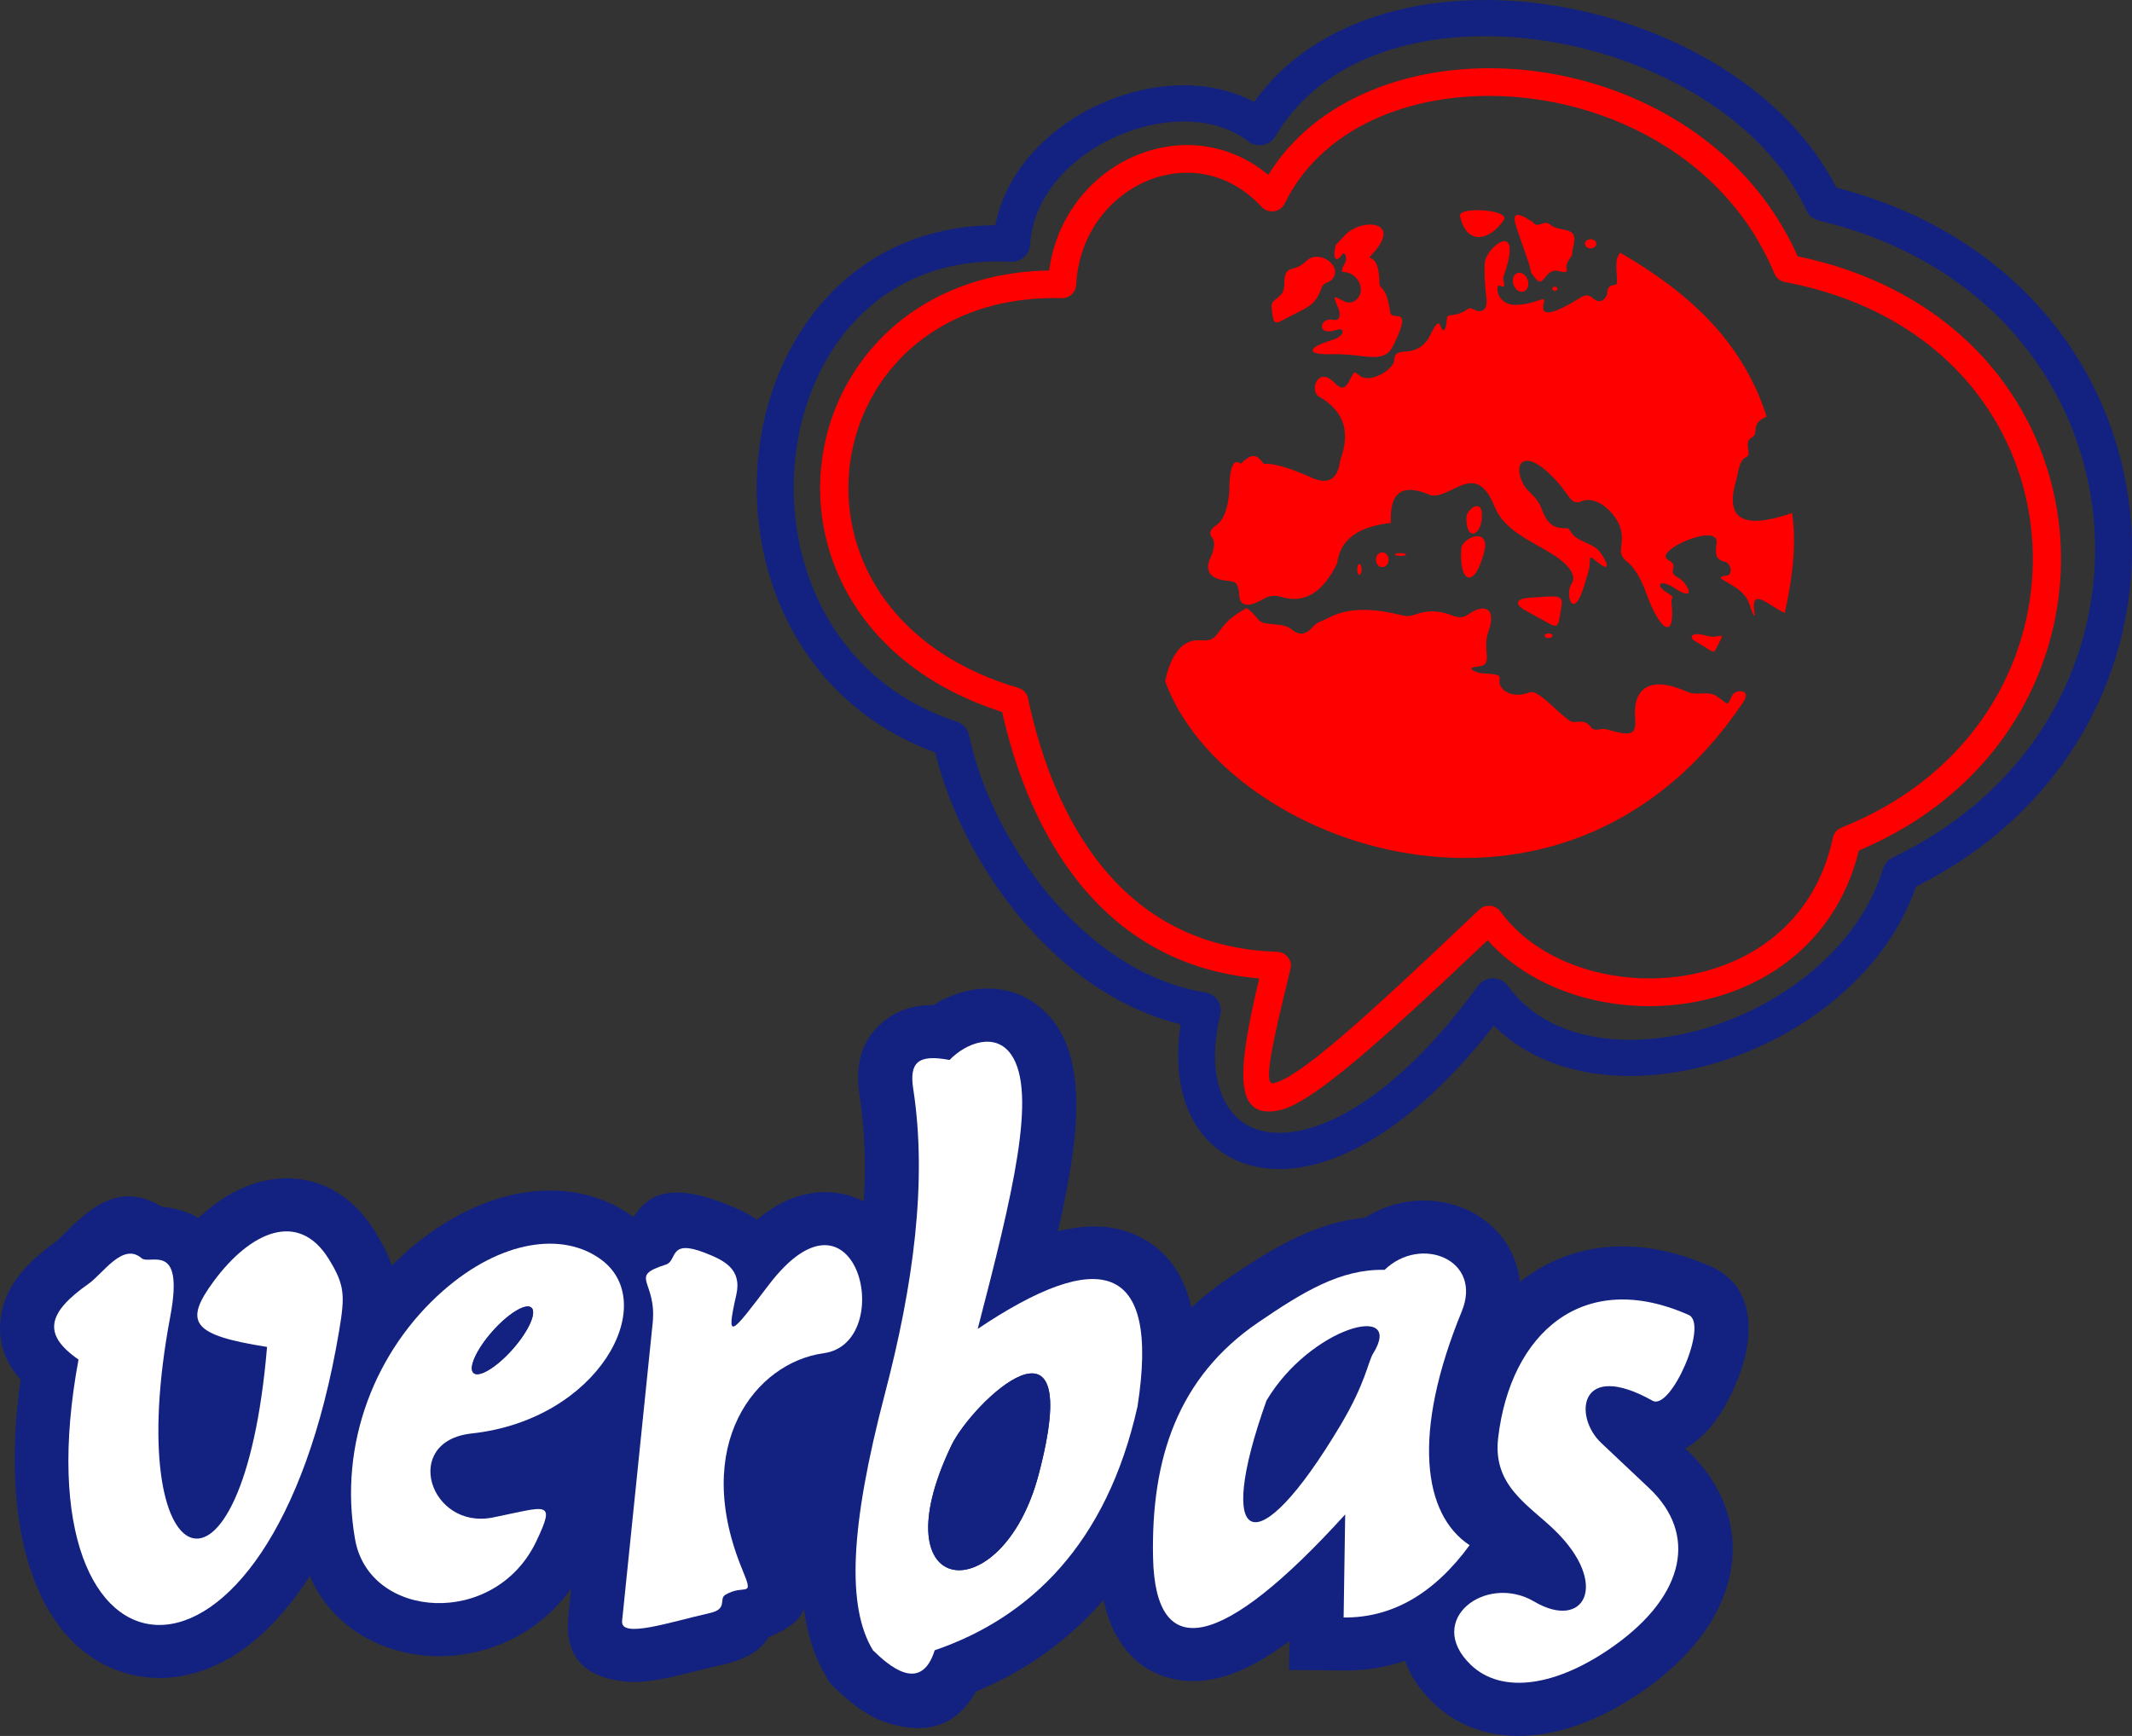
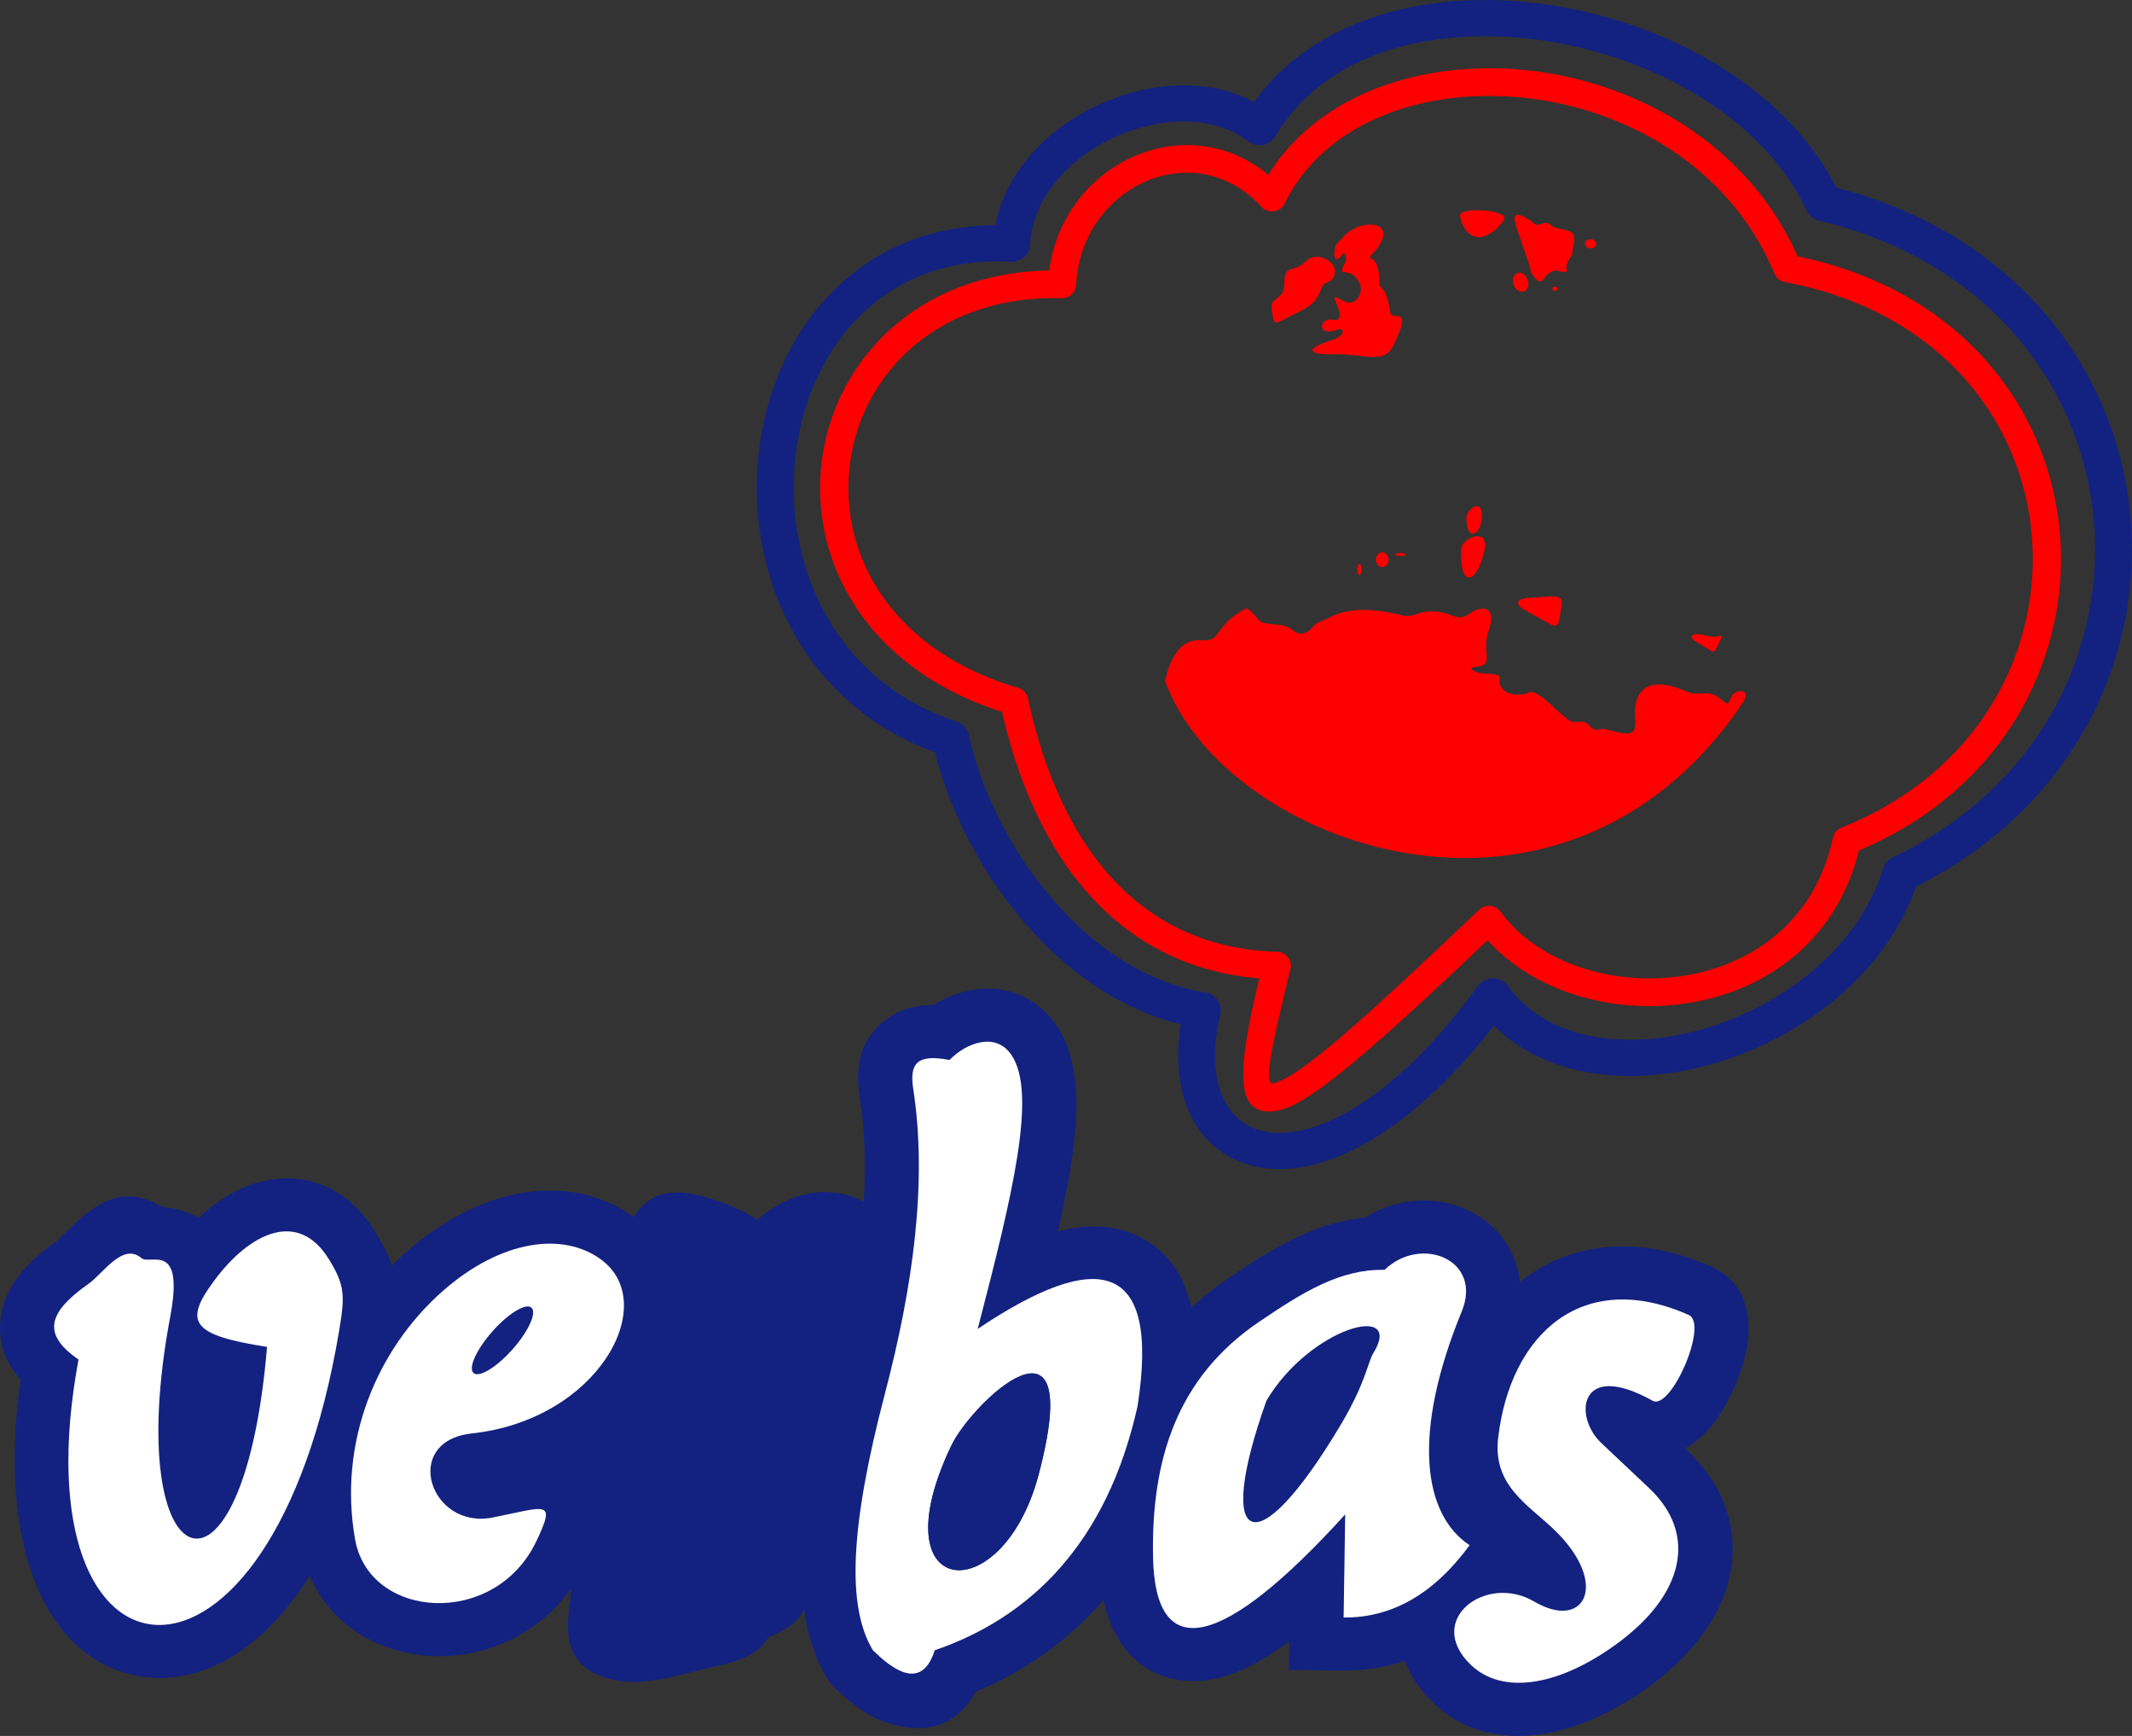
<svg xmlns="http://www.w3.org/2000/svg" version="1.1" id="Capa_1" x="0px" y="0px" width="500.002px" height="407.183px" viewBox="-150.001 -19.894 500.002 407.183" enable-background="new -150.001 -19.894 500.002 407.183" xml:space="preserve">
  <rect x="-150.001" y="-19.894" width="500.002" height="407.183" fill="#333333" stroke="none" />
  <g>
    <path id="_195528032" fill="#132280" d="M-77.34,349.772c-5.281,8.224-11.049,14.208-16.822,18.019   c-7.18,4.734-14.688,6.594-21.931,5.691c-7.574-0.943-14.291-4.76-19.534-11.31v-0.048c-8.749-10.932-13.438-30.851-9.544-58.389   c-4.007-4.55-5.487-9.532-4.564-15.242l0.008,0.001c1.063-6.501,5.526-12.002,13.15-17.366c0.048-0.031,0.548-0.553,1.178-1.177   l0.049-0.05c6.103-6.047,13.124-12.944,23.301-6.731c0.608,0.044,1.265,0.124,1.986,0.26c2.333,0.438,4.604,1.146,6.603,2.354   c2.041-1.905,4.176-3.561,6.365-4.916c4.13-2.558,8.532-4.088,13.056-4.329h0.049c5.236-0.277,10.263,1.104,14.828,4.479   c2.625,1.939,5.029,4.576,7.138,7.984c1.824,2.954,3.093,5.438,3.917,7.954c1.125-1.128,2.283-2.22,3.477-3.271   c8.43-7.424,17.437-11.896,25.937-13.558c10.19-1.99,19.749-0.093,27.282,5.451c3.153-4.95,8.096-8.366,21.479-3.129   c2.495,0.976,5.039,2.056,7.442,3.766c5.986-5.012,11.896-6.804,17.261-6.438c2.892,0.198,5.492,0.943,7.791,2.126   c0.514-8.495,0.269-16.714-0.938-24.531c-1.153-7.496,0.248-13.161,5.428-17.526c3.226-2.718,7.073-4.012,11.849-3.989   c3.282-2.047,7.039-3.463,10.85-3.79c5.478-0.473,10.876,1.035,15.39,5.425c0.927,0.899,1.8,1.938,2.603,3.109   c5.105,7.463,5.646,18.493,3.474,32.459c-0.755,4.858-1.819,10.156-3.107,15.854c6.526-1.621,12.328-1.514,17.33,0.491   c7.183,2.879,11.927,8.572,13.977,17.382c2.574-2.396,5.41-4.653,8.524-6.773c5.604-3.813,10.856-7.218,16.7-9.911   c4.992-2.3,10.058-3.859,15.496-4.374c4.789-3.035,10.172-4.272,15.218-3.986c3.96,0.224,7.775,1.39,11.041,3.374   c3.583,2.178,6.497,5.295,8.29,9.224c0.913,2.002,1.522,4.162,1.767,6.452c1.059-0.841,2.155-1.626,3.298-2.353   c7.363-4.686,16.099-6.82,25.894-5.678c4.98,0.581,10.217,2.026,15.642,4.435c8.791,3.909,10.288,13.067,7.594,22.503   c-0.659,2.306-1.633,4.813-2.779,7.212c-1.186,2.479-2.567,4.821-4.001,6.709c-2.065,2.722-4.372,4.865-6.878,6.242l0.387,0.364   c1.873,1.77,3.488,3.604,4.841,5.488c4.895,6.82,6.723,14.357,5.563,22.123l-0.007-0.002c-1.061,7.038-4.636,13.958-10.649,20.333   c-2.651,2.811-5.688,5.463-9.09,7.901c-8.504,6.104-17.183,9.799-25.148,10.871c-9.751,1.314-18.461-1.088-25.075-7.479   c-3.239-3.13-5.351-6.448-6.518-9.788c-4.621,1.563-9.448,2.322-14.478,2.271l-12.77-0.134l0.104-6.774   c-3.271,2.458-6.329,4.401-9.162,5.831c-5.98,3.017-11.577,4.117-16.746,3.301c-6.646-1.048-11.647-4.709-14.947-10.981   l-0.021,0.011c-1.178-2.244-2.081-4.853-2.705-7.813c-8.495,9.841-18.697,16.838-29.95,21.519   c-4.935,8.877-12.585,9.86-20.559,7.391c-5.441-1.688-9.79-5.632-12.48-8.262l-1.127-1.104l-0.813-1.333   c-2.707-4.45-4.496-9.77-5.33-16.123c-0.989,2.802-3.673,4.732-8.327,6.692c-1.563,2.688-4.606,5.046-10.845,6.446   c-2.716,0.609-4.131,0.97-5.54,1.323c-6.25,1.579-12.298,3.104-17.152,2.606c-9.276-0.949-14.391-5.493-13.374-15.444l0.659-6.428   c-4.061,5.756-9.376,9.905-15.179,12.531c-6.197,2.806-12.976,3.843-19.394,3.216c-6.727-0.653-13.129-3.126-18.214-7.291   C-72.484,358.132-75.433,354.334-77.34,349.772L-77.34,349.772z" />
    <path fill="none" d="M147.011,308.636c-12.316,34.515-2.583,39.225,17.358,5.774c5.916-9.922,6.451-14.87,7.65-16.81   C179.556,285.439,157.274,291.35,147.011,308.636z" />
    <path fill="#FFFFFF" d="M-39.376,316.346c29.717-3.226,44.229-30.366,30.484-40.692c-8.997-6.761-23.666-4.699-37.268,7.281   c-15.658,13.796-24.556,35.636-20.565,58.253c3.325,18.854,32.819,20.844,42.511,0.431c4.676-9.855,2.453-8.105-10.194-5.569   C-49.207,339.018-55.963,318.146-39.376,316.346z M-34.604,292.495c3.724-4.241,7.859-6.79,9.207-5.687   c1.348,1.105-0.585,5.459-4.313,9.696c-3.724,4.241-7.858,6.791-9.206,5.687C-40.262,301.086-38.33,296.732-34.604,292.495z" />
-     <path fill="#FFFFFF" d="M30.241,281.555c-8.848,11.643-10.063,13.322-7.556,2.229c1.375-6.089-3.005-8.106-7.323-9.796   c-8.663-3.392-6.432,1.854-9.188,2.737c-9.021,2.887-2.07,3.601-3.111,13.743l-7.166,69.832   c-0.438,4.263,11.227,0.266,20.602-1.837c4.271-0.958,1.999-3.305,3.606-4.271c4.493-2.705,6.885,1.06,4.043-5.777   c-12.229-29.433,3.095-48.717,19.005-50.889C60.511,295.158,51.03,254.201,30.241,281.555z" />
-     <path fill="#132280" d="M-29.709,296.506c3.728-4.237,5.659-8.591,4.313-9.696c-1.348-1.104-5.483,1.444-9.207,5.687   c-3.727,4.236-5.658,8.591-4.312,9.696C-37.568,303.297-33.432,300.747-29.709,296.506z" />
    <path fill="#FFFFFF" d="M-99.856,280.611c-7.141,9.66-5.192,12.66,12.485,15.428c-5.563,66.263-34.458,55.409-22.699-7.122   c3.363-17.892-4.771-11.992-6.744-13.695c-4.377-3.776-9.013,3.611-12.381,5.984c-9.673,6.805-10.967,11.867-2.394,17.8   c-15.002,81,45.369,87.255,61.118-6.719c1.377-8.232,1.399-10.68-2.424-16.861C-80.024,263.898-91.31,269.045-99.856,280.611z" />
    <path fill="#FFFFFF" d="M192.812,287.711c4.977-12.145-9.597-17.966-18.098-9.742c-10.339-0.238-19.11,5.163-29.549,12.269   c-19.023,12.949-25.228,32.107-24.749,55.199c0.52,25.036,16.253,21.648,45.063-10.1l-0.369,24.173   c11.325,0.118,21.176-5.535,29.548-16.957C183.697,335.331,181.075,316.344,192.812,287.711z M172.021,297.602   c-1.199,1.938-1.734,6.888-7.65,16.81c-19.941,33.449-29.676,28.739-17.358-5.774C157.274,291.35,179.556,285.439,172.021,297.602z   " />
    <path fill="#FFFFFF" d="M236.771,329.182L225.5,318.546c-6.5-6.133-5.315-19.607,12.075-9.875   c4.272,2.392,13.206-18.02,8.455-20.13c-24.736-10.986-41.811,4.252-44.683,28.867c-1.312,11.215,7.12,15.663,13.282,21.647   c12.964,12.593,6.988,23.677-4.831,16.714c-11.299-6.655-25.786,4.286-14.894,14.813c7.318,7.071,20.311,5.134,33.815-4.56   C245.15,354.237,248.164,339.933,236.771,329.182z" />
    <path fill="#FFFFFF" d="M79.292,291.817c8.195-31.539,14.014-55.339,7.876-64.308c-3.662-5.349-10.504-2.868-14.489,1.229   c-7.457-1.433-9.448,0.646-8.506,6.772c3.37,21.836-0.042,46.316-6.612,71.382c-8.293,31.614-8.982,50.204-2.836,60.306   c3.567,3.485,11.232,10.358,14.486,0c22.313-7.64,40.371-24.971,47.565-57.228C122.131,275.588,107.533,272.871,79.292,291.817z    M93.585,325.966c-8.475,32.14-37.919,29.686-20.471-6.789C77.915,309.135,104.812,283.403,93.585,325.966z" />
    <path fill="#132280" d="M73.115,319.177c-17.448,36.475,11.996,38.929,20.471,6.789C104.812,283.403,77.915,309.135,73.115,319.177   z" />
    <path id="_195528200" fill="#FF0000" d="M152.617,207.499c-4.436,18.05-6.331,27.167-4.026,26.704   c5.911-1.192,20.612-14.359,48.305-40.714c1.31-1.247,3.408-1.221,4.683,0.063c0.127,0.129,0.242,0.265,0.345,0.407   c5.428,7.469,14.268,12.432,24.112,14.522c6.473,1.375,13.351,1.512,19.968,0.312c6.577-1.195,12.906-3.71,18.321-7.638   c7.437-5.392,13.187-13.501,15.539-24.579c0.232-1.102,1.011-1.955,1.999-2.349l-0.002-0.003   c18.179-7.229,30.806-19.503,37.928-33.688l0.08-0.15c5.492-11.02,7.688-23.201,6.604-35.076   c-1.085-11.898-5.479-23.505-13.155-33.327c-9.666-12.365-24.584-21.922-44.719-25.717c-1.146-0.215-2.04-0.981-2.45-1.97h-0.001   c-6.51-15.689-18.542-26.954-32.55-33.78c-9.624-4.688-20.174-7.297-30.508-7.818c-10.293-0.519-20.356,1.026-29.055,4.636   c-9.93,4.119-18.091,10.957-22.742,20.503c-0.786,1.62-2.769,2.309-4.423,1.536c-0.49-0.229-0.897-0.563-1.208-0.958   c-4.749-5.057-10.452-7.481-16.116-7.767c-3.298-0.167-6.591,0.385-9.68,1.547c-3.11,1.172-6.037,2.981-8.58,5.327   c-5.026,4.634-8.503,11.361-8.906,19.427c-0.086,1.788-1.639,3.173-3.464,3.089l-0.043-0.003   C80.179,49.598,66.2,57.086,57.88,68.024c-4.458,5.861-7.312,12.728-8.404,19.896c-1.1,7.182-0.435,14.668,2.139,21.756   c4.943,13.614,16.981,25.825,37.186,31.781c1.28,0.374,2.156,1.436,2.335,2.651c2.324,10.988,6.92,25.602,15.99,37.573   c8.938,11.796,22.333,21.071,42.402,21.685c1.825,0.049,3.267,1.542,3.217,3.33C152.737,206.974,152.692,207.243,152.617,207.499   L152.617,207.499z M149.912,240.558c-10.548,2.126-9.876-8.758-4.604-30.942c-20.28-1.731-34.097-11.655-43.502-24.067   c-9.313-12.291-14.211-26.991-16.788-38.442c-21.342-6.826-34.213-20.272-39.657-35.269c-2.941-8.106-3.703-16.661-2.45-24.858   c1.252-8.211,4.53-16.083,9.652-22.817c9.071-11.929,23.892-20.275,43.485-20.617c1.146-8.502,5.157-15.641,10.696-20.748   c3.151-2.908,6.823-5.167,10.759-6.649c3.953-1.488,8.165-2.189,12.379-1.979c6.106,0.307,12.215,2.506,17.568,6.961   c5.563-9.03,14.017-15.62,24.016-19.769c9.631-3.995,20.696-5.708,31.96-5.143c11.219,0.565,22.663,3.395,33.1,8.479   c14.896,7.259,27.762,19.105,35.07,35.541c20.981,4.341,36.665,14.604,46.984,27.81c8.445,10.808,13.283,23.588,14.479,36.706   c1.188,13.018-1.219,26.377-7.244,38.465l-0.09,0.193c-7.59,15.119-20.837,28.232-39.767,36.183   c-2.933,11.921-9.408,20.769-17.694,26.776c-6.255,4.535-13.533,7.436-21.073,8.806c-7.505,1.36-15.272,1.213-22.56-0.334   c-10.076-2.141-19.304-6.968-25.751-14.195C171.941,226.219,157.203,239.089,149.912,240.558L149.912,240.558z" />
    <path id="_195527416" fill="#132280" d="M136.186,218.034c-2.111,8.911-1.414,16.127,1.382,20.997   c1.659,2.894,4.105,4.944,7.148,5.982c3.249,1.108,7.27,1.131,11.862-0.116c11.271-3.055,25.391-13.432,40.014-33.521   c1.385-1.909,4.09-2.354,6.037-0.997c0.406,0.284,0.749,0.623,1.021,1.002c3.876,5.344,9.33,8.874,15.635,10.802   c7.741,2.369,16.769,2.364,25.813,0.374c9.194-2.022,18.364-6.086,26.224-11.785c9.454-6.857,16.985-16.074,20.305-26.921   c0.36-1.187,1.204-2.104,2.258-2.605l-0.001-0.003c18.104-8.671,30.951-21.633,38.664-36.394   c7.166-13.72,9.929-29.026,8.379-43.911c-1.547-14.852-7.4-29.276-17.461-41.268c-10.788-12.858-26.45-22.946-46.869-27.813   c-1.351-0.318-2.396-1.229-2.927-2.38l-0.009,0.003c-5.212-11.298-14.821-20.687-26.567-27.604   c-11.826-6.966-25.772-11.416-39.605-12.813c-13.7-1.384-27.229,0.229-38.37,5.369c-8.302,3.83-15.282,9.631-19.985,17.616   c-1.189,2.027-3.832,2.727-5.901,1.562c-0.187-0.104-0.362-0.223-0.526-0.349c-3.688-2.861-8.312-4.323-13.248-4.605   c-5.832-0.334-12.064,0.958-17.773,3.526c-5.72,2.572-10.877,6.404-14.545,11.137c-3.188,4.11-5.252,8.921-5.554,14.176   c-0.131,2.342-2.175,4.134-4.563,4.007c-18.038-0.979-31.561,6.599-40.067,18.166c-5.119,6.96-8.475,15.381-9.954,24.28   c-1.484,8.942-1.069,18.357,1.351,27.264l0.004-0.001c4.57,16.792,16.341,31.738,36.021,38.163   c1.522,0.491,2.579,1.738,2.879,3.177l0.006-0.001c2.791,13.305,10.418,28.655,21.555,40.688   c9.189,9.932,20.745,17.532,33.847,19.66c2.359,0.375,3.962,2.559,3.578,4.869L136.186,218.034L136.186,218.034L136.186,218.034z    M130.002,243.188c-3.315-5.775-4.558-13.582-3.102-22.802c-13.391-3.28-25.101-11.307-34.499-21.464   c-11.542-12.468-19.65-28.242-23.088-42.315c-21.397-7.834-34.262-24.537-39.342-43.201l0.005-0.001l-0.005-0.015   c-2.734-10.051-3.202-20.688-1.521-30.802c1.688-10.159,5.556-19.821,11.479-27.872c9.5-12.914,24.172-21.664,43.51-21.788   c1.031-5.427,3.444-10.391,6.809-14.729c4.56-5.88,10.878-10.598,17.836-13.728c6.965-3.134,14.623-4.705,21.849-4.293   c5.029,0.288,9.867,1.528,14.17,3.857c5.489-7.664,12.837-13.368,21.318-17.281c12.619-5.821,27.752-7.669,42.95-6.134   c15.063,1.521,30.264,6.378,43.167,13.977c12.557,7.396,22.989,17.409,29.12,29.521c21.389,5.509,37.93,16.389,49.489,30.166   c11.176,13.32,17.678,29.337,19.395,45.822c1.714,16.451-1.35,33.396-9.293,48.6c-8.3,15.886-21.895,29.853-40.896,39.362   c-4.133,11.932-12.513,22.002-22.875,29.52c-8.836,6.406-19.142,10.973-29.479,13.249c-10.489,2.309-21.074,2.276-30.29-0.542   c-6.217-1.902-11.813-5.061-16.365-9.604c-14.777,18.986-29.367,29.107-41.455,32.387c-6.355,1.724-12.132,1.616-17.019-0.051   C136.773,251.29,132.715,247.914,130.002,243.188L130.002,243.188z" />
    <path id="_195528648" fill="#FF0000" d="M123.259,139.891c1.313-6.388,4.128-9.821,8.078-9.599   c3.271,0.184,3.354-0.438,5.344-3.056c1.38-1.814,3.353-3.227,5.654-4.474c1.902,1.021,2.54,3.13,4.002,3.447   c2.737,0.595,4.843,0.113,6.728,1.635c2.033,1.64,3.525,0.823,5.071-0.941c0.857-0.98,1.95-1.065,3.468-1.882   c5.105-2.743,11.446-2.006,17.342-0.564c1.25,0.306,2.13,0.099,3.468-0.376c2.592-0.92,5.486-0.68,8.094,0.376   c1.645,0.667,2.699,0.579,4.047-0.376c3.16-2.243,6.592-1.726,4.545,4.046c-1.747,4.927,1.592,8.039-2.813,8.376   c-2.979,0.228,0.36,1.456,0.964,1.505c3.569,0.293,4.688,0.198,4.433,1.507c-0.383,1.948,1.998,4.157,5.78,3.387   c1.37-0.277,1.494-0.916,3.083,0c2.344,1.354,4.292,3.829,7.514,6.212c1.395,1.029,3.354-0.771,5.011,1.507   c0.938,1.29,2.317,0.186,3.661,0.563c5.409,1.525,7.087,1.641,6.743-2.446c-0.596-7.091,3.257-10.332,12.139-6.398   c2.485,1.101,4.672-0.286,6.744,0.94c2.97,1.76,2.539,3,3.854,0c0.639-1.457,4.881-1.828,2.505,1.694   C216.515,207.545,137.148,178.325,123.259,139.891L123.259,139.891z" />
-     <path id="_195527304" fill="#FF0000" d="M146.409,120.55c1.3-0.795,2.773-0.905,4.425-0.333c5.556,1.521,9.655-1.63,12.762-7.979   c0.635-5.312,4.602-8.606,12.591-9.474c-0.327-6.81,2.332-9.59,9.358-6.48c4.99,0.886,10.523-8.463,14.974,2.658   c2.208,5.519,8.435,7.988,13.271,10.97c3.663,2.258,6.229,5.019,4.765,7.146c-1.626,2.363,0.359,8.909,2.893,0.665l1.021-3.323   c0.838-2.729-0.347-4.586,1.701-2.826c2.999,2.579,3.612,1.729,1.19-1.827c-1.584-2.323-5.335-2.42-6.807-4.653   c-1.049-1.593-0.439-0.903-2.724-1.163c-2.847-0.325-3.793-3.225-4.424-4.82c-1.013-2.563-3.15-3.599-4.084-5.317   c-2.585-4.772-0.149-8.244,5.615-2.992c5.565,5.07,5.001,8.091,8.123,6.849c3.764-1.497,8.747,3.59,9.231,7.445   c0.46,3.638-1.281,4.69,1.361,6.814c2.238,1.798,3.719,5.367,4.425,7.313c3.49,9.629,6.824,10.665,5.955,2.493   c-0.234-2.213,1.297-0.97-1.635-2.997c-2.25-1.557-0.837-2.775,2.314-0.659c2.997,2.011,4.468,1.674,2.383-1.164   c-1.156-1.572-3.254-1.514-2.724-3.324c0.287-0.976,0.094-1.465-1.189-2.159c-3.708-2.01,12.191-9.059,11.398-3.822   c-0.479,3.165,0.175,3.815,2.042,4.321c1.397,0.377,1.738,2.94,0.512,3.157c-2.563,0.449-1.813,0.566,0.851,2.16   c2.355,1.41,3.688,2.765,4.254,4.487c1.931,5.876,1.004,0.847,1.072,0.188c0.337-3.271,3.915,0.512,7.265,1.972   c2.071-9.286,2.688-17.146,1.702-23.435c-9.812,3.401-16.191,2.737-13.102-7.646c0.565-1.907,0.616-4.734,2.382-5.485   c1.515-0.644-0.924-3.403,1.36-4.653c1.743-0.952-0.624-3.159,3.403-4.818c-5.705-17.962-18.695-29.387-34.321-38.447   c-1.438,1.586-0.782,3.896-0.771,6.963c0.005,1.205-2.376-0.267-2.313,2.823c-0.687,1.6-1.917,2.091-3.274,0.941   c-1.572-1.331-2.208-0.645-4.238,0.563c-6.17,3.671-8.196,3.383-7.322,0.376c0.564-1.939-1.874,0.498-6.551,0.565   c-4.781,0.067-4.875-5.087-3.803-4.522c1.926,1.014,0.566-1.232,0.843-2.003c5.005-14.009-4.1-7.164-4.362-3.262   c-0.15,2.251,0.016,4.858,0.387,8.093c0.348,3.035-1.101,3.811-3.275,2.636c-1.021-0.553-0.941,0.364-3.136,1.096   c-1.971,0.654-2.771,0.072-2.838,1.162c-0.181,2.96-0.928,3.503-1.541,1.694c-0.438-0.976-0.801-1.023-2.505,2.446   c-1.006,2.045-2.989,3.451-5.396,3.576c-1.908,0.099-2.913,0.399-2.891,1.882c0.036,2.281-5.426,5.574-7.899,3.952   c-1.851-1.213-1.227-1.515-2.697,1.129c-1.246,2.241-2.03,1.75-3.615,0.219c-3.861-3.73-5.687,2.091-3.515,3.357   c5.134,2.993,7.839,7.43,5.011,15.057c-0.502,4.11-2.493,5.554-5.974,4.329c-4.358-1.963-9.044-3.769-11.914-3.55   c-1.651-2.076-2.528-2.816-5.428-0.025c-1.769-1.379-2.666,0.88-2.697,6.775c-0.343,3.843-1.306,6.353-2.89,7.527   c-1.688,1.066-2.007,2.134-0.964,3.199c0.586,1.244,0.302,2.973-0.852,5.187c-0.914,2.93,0.654,4.525,4.704,4.79   c1.771,0.422,1.579,0.18,2.313,2.445C140.436,122.3,142.373,122.878,146.409,120.55L146.409,120.55z" />
    <path id="_195528928" fill="#FF0000" d="M165.372,35.325c3.962-4.221,13.859-3.489,6.354,4.485   c-1.729,1.836,1.708-1.069,1.771,6.596c0.018,1.947,1.563,0.188,2.527,6.913c0.338,2.354,5.111-1.71,1.444,6.341   c-1.304,2.858-1.915,4.707-7.453,4.048c-2.608-0.312-5.034-0.598-7.711-0.521c-5.99,0.168-6.005-1.464,0.181-3.351   c2.931-0.896,3.233-3.144,0.722-2.292c-4.51,1.524-3.829-3.106-0.56-2.432c1.945,0.402,1.642-1.704,1.27-2.592   c-1.524-3.64-1.272-2.948,1.456-1.679c2.839,1.319,5.699-3.107,2.103-6.071c-2.108-1.736-3.896,0.479-1.921-3.273   c0.411-0.781-0.123-2.582-0.723-1.765c-2.509,3.427-1.949-1.754-1.444-2.292L165.372,35.325L165.372,35.325z" />
    <path id="_195528872" fill="#FF0000" d="M153.216,43.098c1.188-0.263,2.11-0.794,3.317-1.911c2.604-2.411,8.012,0.776,6.211,3.988   c-0.746,1.331-2.309,1.093-2.723,2.244c-1.338,3.715-2.618,4.466-6.04,6.148c-5.072,2.495-5.19,3.531-5.701-0.664   c-0.284-2.338,0.266-1.837,2.043-3.573C152.233,47.466,149.885,43.836,153.216,43.098L153.216,43.098z" />
    <path id="_195526800" fill="#FF0000" d="M247.64,130.56c-1.739-1.036-0.94-2.245,2.116-1.453c1.037,0.271,1.915,0.502,2.893,0.276   c1.823-0.42,1.243-0.051,0.142,2.215c-0.955,1.966-0.738,1.588-3.175,0.138L247.64,130.56z" />
    <path id="_195526856" fill="#FF0000" d="M207.766,123.309c-2.884-1.595-2-2.816,0.931-3.001l4.374-0.271   c3.569-0.223,3.352,0.809,3.072,2.637c-0.722,4.732-0.728,4.867-3.444,3.364L207.766,123.309L207.766,123.309z" />
-     <path id="_195525512" fill="#FF0000" d="M213.165,128.674c0.516,0,0.932,0.244,0.932,0.545c0,0.302-0.416,0.546-0.932,0.546   c-0.514,0-0.931-0.244-0.931-0.546C212.235,128.918,212.652,128.674,213.165,128.674z" />
    <path id="_195526632" fill="#FF0000" d="M192.688,108.853c-0.478,8.568,3.288,9.152,5.398,0.636   C199.562,103.534,192.839,106.153,192.688,108.853z" />
    <path id="_195526352" fill="#FF0000" d="M193.897,101.489c-0.072,6.096,3.966,4.089,3.63-1   C197.303,97.097,193.919,99.665,193.897,101.489z" />
    <path id="_195525456" fill="#FF0000" d="M178.447,109.853c0.719,0,1.302,0.143,1.302,0.318s-0.583,0.317-1.302,0.317   c-0.72,0-1.304-0.143-1.304-0.317C177.143,109.995,177.727,109.853,178.447,109.853z" />
    <path id="_195526520" fill="#FF0000" d="M174.163,109.672c0.823,0,1.49,0.772,1.49,1.728c0,0.953-0.667,1.729-1.49,1.729   c-0.82,0-1.487-0.774-1.487-1.729C172.676,110.445,173.343,109.672,174.163,109.672z" />
    <path id="_195525792" fill="#FF0000" d="M168.813,112.399c-0.283,0-0.512,0.569-0.512,1.272s0.229,1.272,0.512,1.272   c0.282,0,0.512-0.569,0.512-1.272S169.095,112.399,168.813,112.399z" />
    <path id="_195523944" fill="#FF0000" d="M192.408,30.754c1.418,6.734,6.621,6.17,10.239,1   C204.402,29.246,191.934,28.502,192.408,30.754z" />
    <path id="_195525120" fill="#FF0000" d="M205.719,33.663c-1.125-3.264-0.526-4.227,3.351-1.729   c1.037,0.667,0.706,1.205,2.327,0.729c0.715-0.21,1.341-0.583,2.234,0.182c1.424,1.22,3.5,0.85,4.84,1.728   c1.532,1.005,0.233,3.7,0.278,4.729c0.05,1.111-1.021,1.425-1.396,3.183c-0.15,0.708,0.984,1.998-1.861,1.183   c-1.063-0.307-2.141,0.16-3.165,1.546c-1.146,1.554-1.602,1.049-2.979-0.729c-0.47-0.605-0.259-1.05-0.838-2.728L205.719,33.663z" />
    <path id="_195524392" fill="#FF0000" d="M223.04,36.216c0.733,0,1.328,0.48,1.328,1.075c0,0.593-0.595,1.073-1.328,1.073   c-0.732,0-1.327-0.48-1.327-1.073C221.713,36.697,222.307,36.216,223.04,36.216z" />
    <path id="_195523888" fill="#FF0000" d="M205.911,44.134c0.927-0.287,1.993,0.454,2.384,1.655c0.39,1.199-0.047,2.406-0.974,2.692   c-0.926,0.287-1.993-0.454-2.383-1.653C204.551,45.627,204.985,44.42,205.911,44.134L205.911,44.134z" />
    <path id="_195524168" fill="#FF0000" d="M214.656,47.344c0.336,0,0.608,0.221,0.608,0.492c0,0.271-0.272,0.492-0.608,0.492   s-0.607-0.222-0.607-0.492C214.049,47.565,214.32,47.344,214.656,47.344z" />
  </g>
</svg>